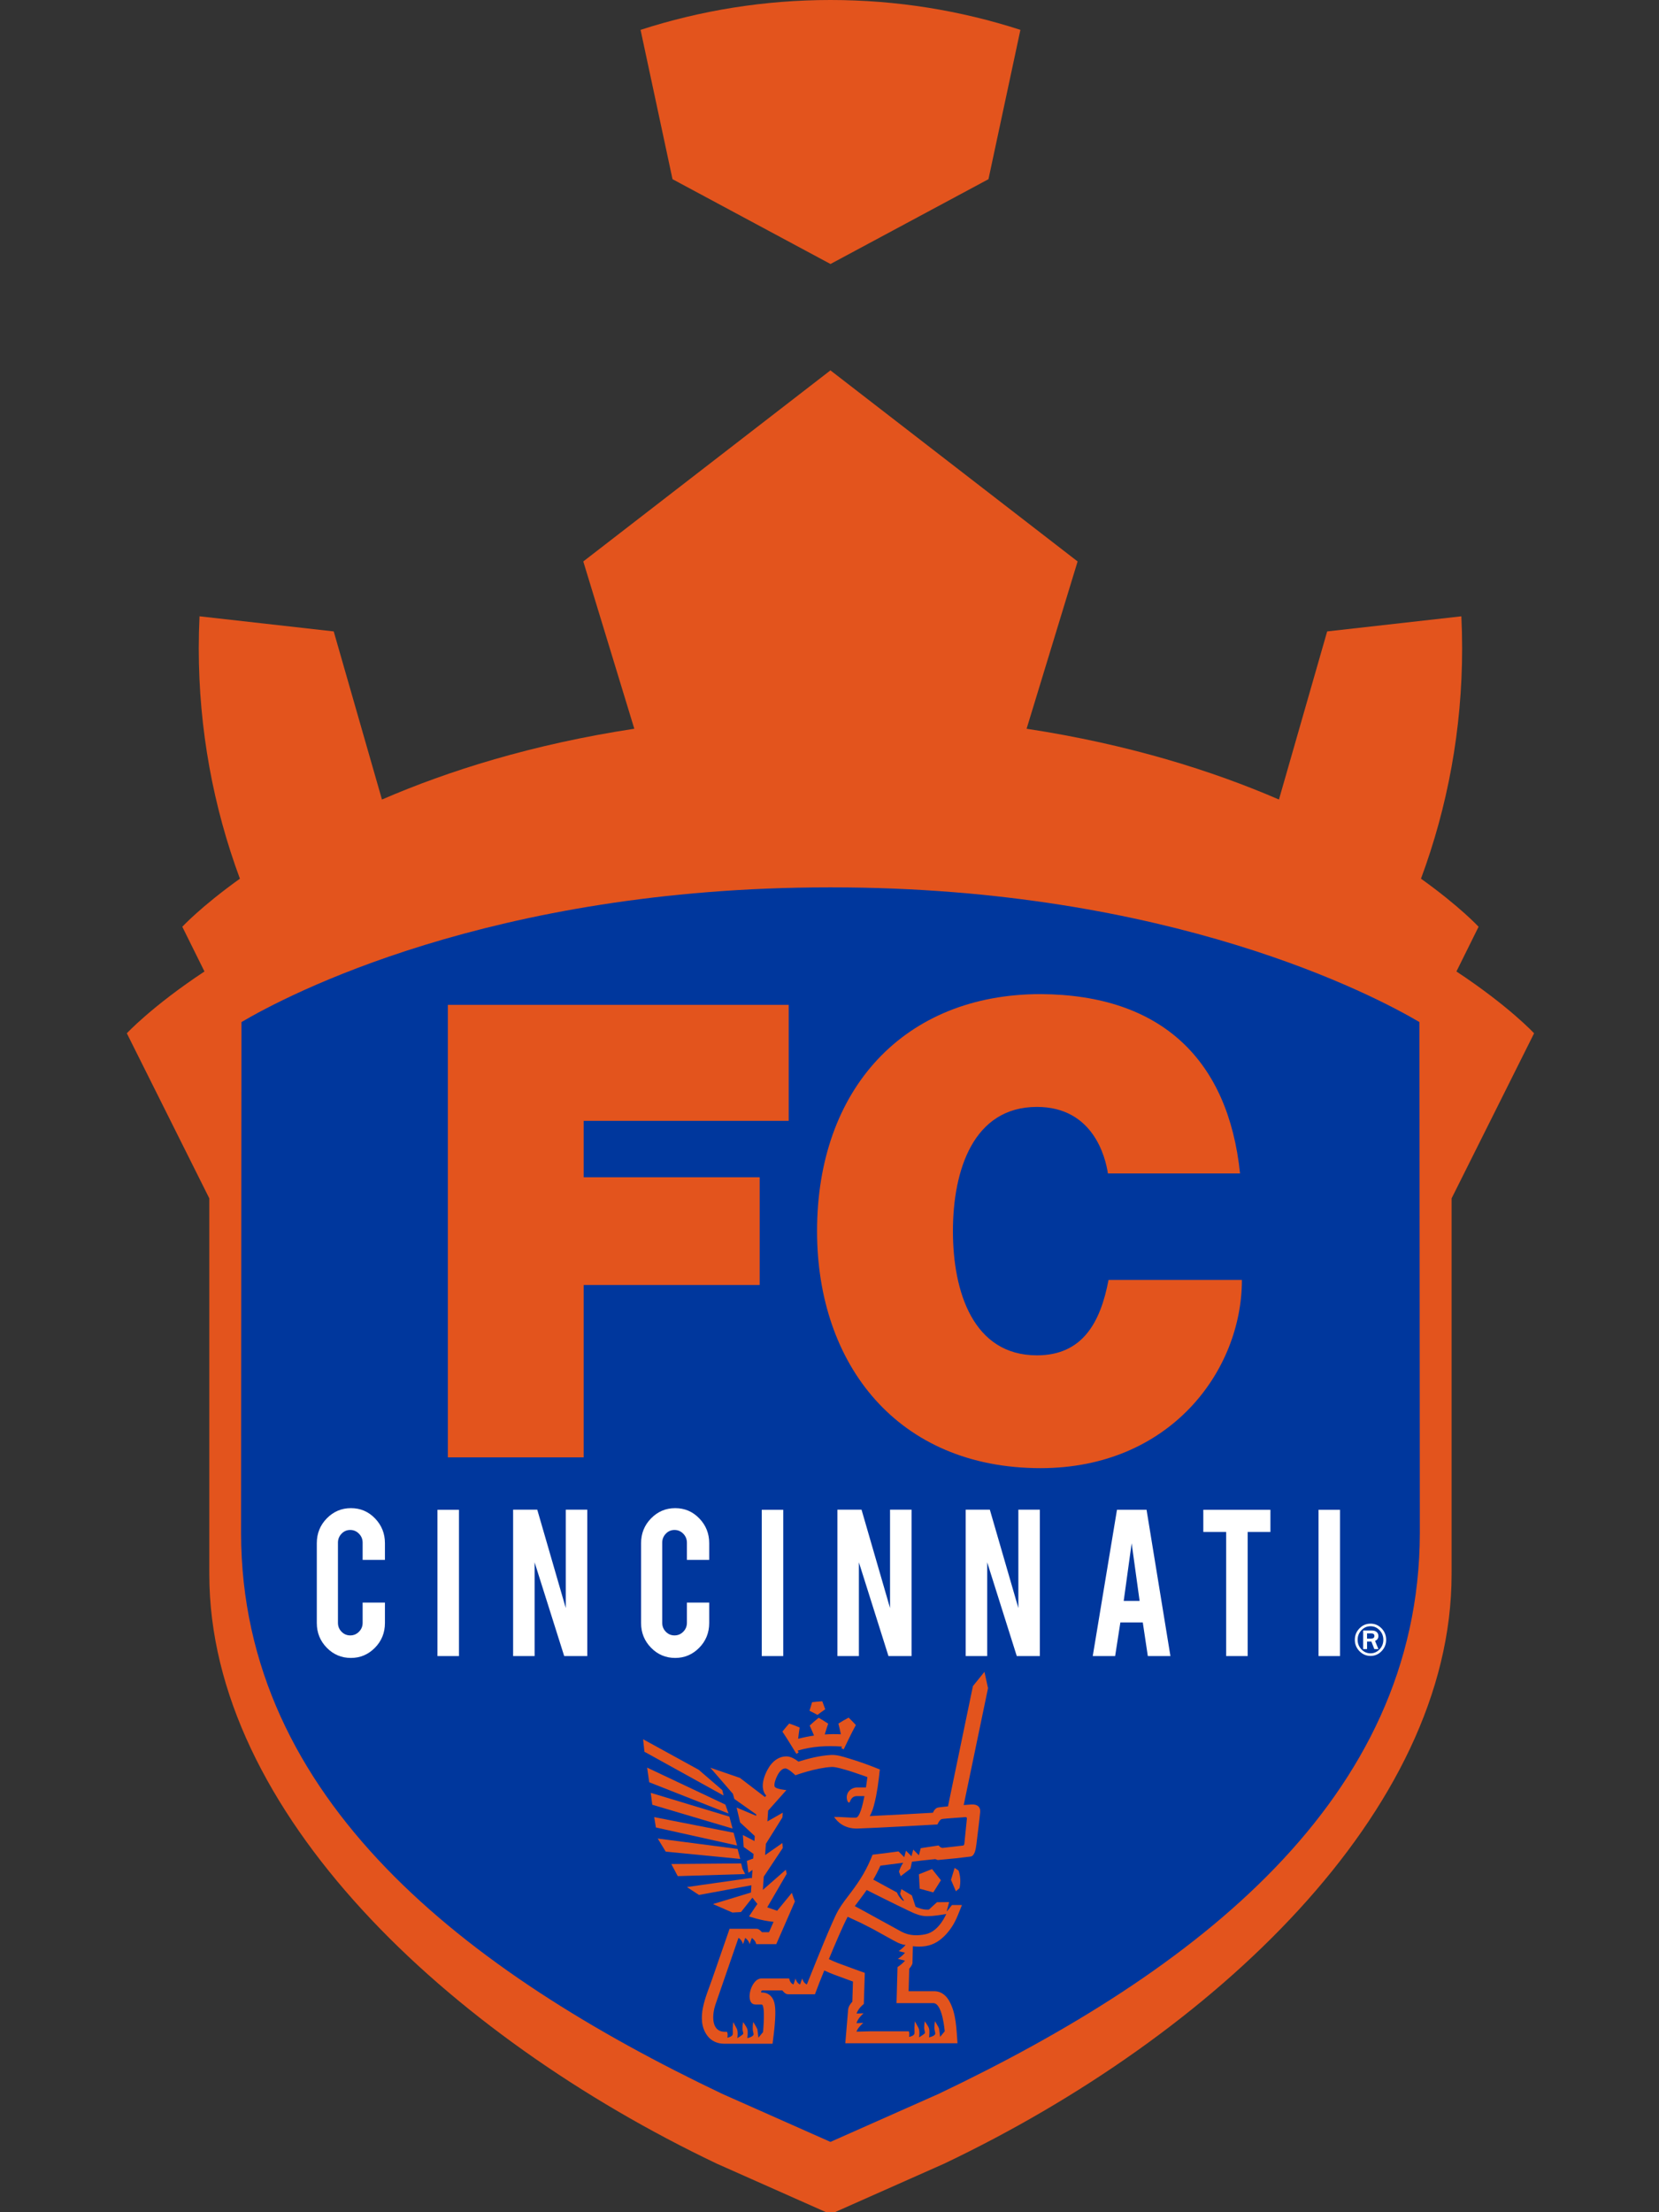
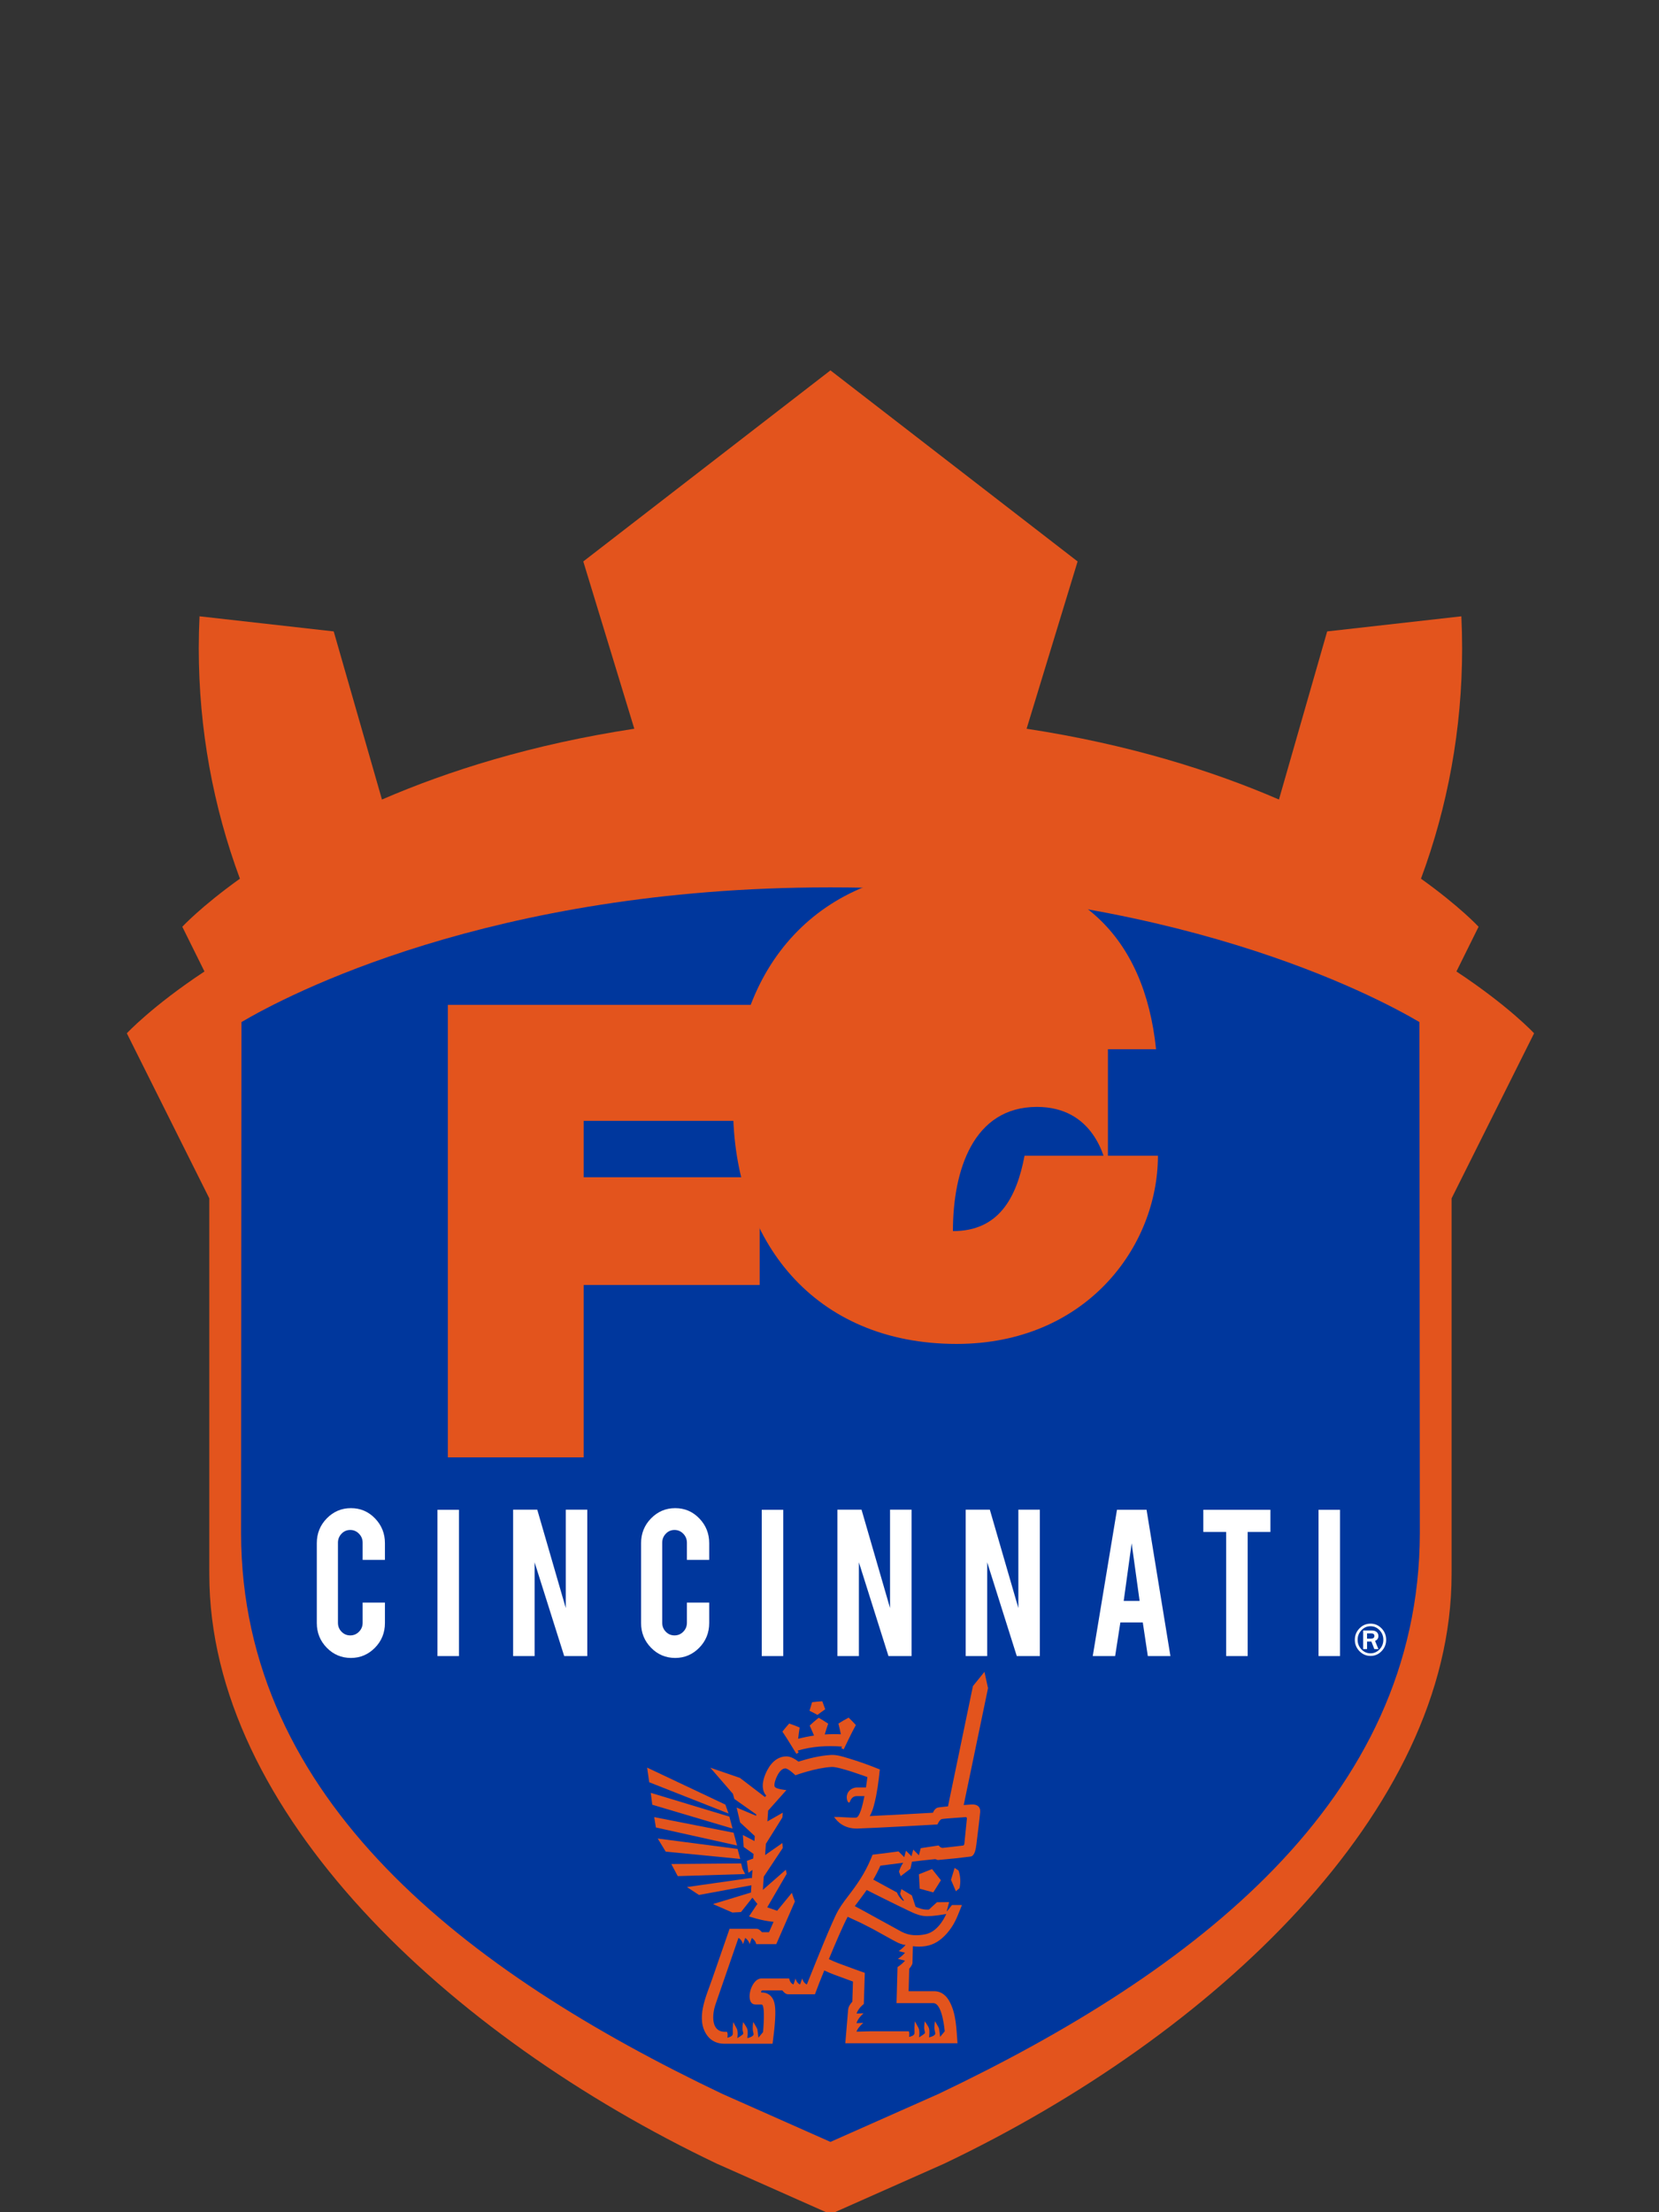
<svg xmlns="http://www.w3.org/2000/svg" version="1.1" id="Layer_1" x="0px" y="0px" viewBox="0 0 864 1152" style="enable-background:new 0 0 864 1152;" xml:space="preserve">
  <rect x="0" y="0" width="864" height="1152" fill="#333333" stroke="none" />
  <style type="text/css">
	.st0{fill:#E3541D;}
	.st1{fill:#00379D;}
	.st2{fill:#FFFFFF;}
</style>
  <g>
    <g>
      <path class="st0" d="M798.95,538.08c0,0-13.05-14.09-40.45-32.19l11.54-23.29c0,0-9.7-10.5-30-25.03    c13.83-37.28,21.43-77.71,21.43-119.97c0-5.59-0.14-11.15-0.4-16.66l-69.89,7.87l-25.11,87.54    c-34.54-14.93-78.13-28.73-131.42-36.86l26.56-87.12l-128.72-99.5l-128.72,99.5l26.57,87.12c-53.3,8.12-96.88,21.93-131.42,36.86    l-25.12-87.54l-69.89-7.87c-0.26,5.52-0.4,11.07-0.4,16.66c0,42.26,7.61,82.69,21.43,119.97c-20.29,14.52-30,25.03-30,25.03    l11.54,23.29C79.1,524,66.05,538.08,66.05,538.08l42.95,85.95v194.24c0,0.12,0.01,0.23,0.01,0.34v1.21    c0,123.42,124.23,240.16,264.29,306.89L432.5,1153l59.2-26.28c140.05-66.73,264.28-183.47,264.28-306.89v-1.21    c0-0.12,0.01-0.23,0.01-0.34V624.03L798.95,538.08z" />
-       <path class="st0" d="M432.53,0h-0.03c-34.47,0-67.68,5.45-98.9,15.55l16.64,77.76l82.26,44.16h0.03l82.26-44.16l16.63-77.76    C500.21,5.45,466.99,0,432.53,0" />
      <path class="st1" d="M432.5,462.1h-0.72c-176.45,0-282.99,56.55-306.03,70.14l-0.2,266.22c0.23,138.87,117.38,228.44,250.6,291.91    l56.34,25.01l56.34-25.01c133.23-63.47,250.37-153.04,250.61-291.91l-0.2-266.22c-23.05-13.59-129.59-70.14-306.03-70.14H432.5z" />
      <path class="st2" d="M182.76,863.36c-4.94,0-9.14-1.78-12.59-5.32c-3.46-3.55-5.18-7.83-5.18-12.86V803.6    c0-5.07,1.74-9.38,5.21-12.92c3.47-3.54,7.66-5.32,12.56-5.32c4.94,0,9.12,1.78,12.56,5.35c3.44,3.57,5.15,7.86,5.15,12.89v8.69    h-11.61v-8.94c0-1.82-0.63-3.38-1.9-4.68c-1.26-1.29-2.78-1.95-4.56-1.95c-1.78,0-3.29,0.65-4.53,1.95    c-1.24,1.3-1.87,2.86-1.87,4.68v41.71c0,1.82,0.62,3.37,1.87,4.65c1.24,1.28,2.75,1.92,4.53,1.92c1.78,0,3.3-0.64,4.56-1.92    c1.27-1.28,1.9-2.82,1.9-4.65v-10.52h11.61v10.64c0,5.07-1.74,9.36-5.21,12.89C191.78,861.59,187.62,863.36,182.76,863.36" />
    </g>
    <rect x="227.83" y="786.21" class="st2" width="11.2" height="76.18" />
    <polygon class="st2" points="279.8,786.15 294.65,837.38 294.65,786.15 305.85,786.15 305.85,862.38 293.83,862.38 278.42,813.57    278.42,862.38 267.23,862.38 267.23,786.15  " />
    <g>
      <path class="st2" d="M351.64,863.36c-4.94,0-9.14-1.78-12.59-5.32c-3.46-3.55-5.18-7.83-5.18-12.86V803.6    c0-5.07,1.74-9.38,5.21-12.92c3.47-3.54,7.66-5.32,12.56-5.32c4.94,0,9.12,1.78,12.56,5.35c3.44,3.57,5.15,7.86,5.15,12.89v8.69    h-11.61v-8.94c0-1.82-0.64-3.38-1.9-4.68c-1.26-1.29-2.78-1.95-4.56-1.95c-1.78,0-3.29,0.65-4.53,1.95    c-1.24,1.3-1.87,2.86-1.87,4.68v41.71c0,1.82,0.62,3.37,1.87,4.65c1.24,1.28,2.75,1.92,4.53,1.92c1.78,0,3.3-0.64,4.56-1.92    c1.26-1.28,1.9-2.82,1.9-4.65v-10.52h11.61v10.64c0,5.07-1.74,9.36-5.21,12.89C360.67,861.59,356.5,863.36,351.64,863.36" />
    </g>
    <rect x="396.72" y="786.21" class="st2" width="11.19" height="76.18" />
    <polygon class="st2" points="448.68,786.15 463.53,837.38 463.53,786.15 474.73,786.15 474.73,862.38 462.71,862.38 447.31,813.57    447.31,862.38 436.11,862.38 436.11,786.15  " />
    <polygon class="st2" points="515.5,786.15 530.36,837.38 530.36,786.15 541.55,786.15 541.55,862.38 529.53,862.38 514.13,813.57    514.13,862.38 502.93,862.38 502.93,786.15  " />
    <path class="st2" d="M589.36,803.65l-4.14,30.04h8.29L589.36,803.65z M583.48,844.87l-2.72,17.51H569.1l12.62-76.18h15.4   l12.43,76.18h-11.77l-2.62-17.51H583.48z" />
    <polygon class="st2" points="638.58,797.76 626.68,797.76 626.68,786.21 661.63,786.21 661.63,797.76 649.78,797.76 649.78,862.39    638.58,862.39  " />
    <rect x="686.68" y="786.21" class="st2" width="11.2" height="76.18" />
    <polygon class="st0" points="233.23,523.28 410.75,523.28 410.75,583.67 303.98,583.67 303.98,613.05 395.63,613.05 395.63,669.15    303.98,669.15 303.98,758.92 233.23,758.92  " />
    <g>
-       <path class="st0" d="M577,611.07c-1.29-8.58-7.72-34.65-36.98-34.65c-33.13,0-43.74,33-43.74,64.68    c0,31.68,10.61,64.69,43.74,64.69c23.8,0,33.12-17.16,37.3-39.27h69.46c0,47.52-37.63,98.01-104.84,98.01    c-74.28,0-116.42-53.79-116.42-123.43c0-74.25,45.67-123.42,116.42-123.42c63.03,0.33,97.77,34.32,103.87,93.39H577z" />
+       <path class="st0" d="M577,611.07c-1.29-8.58-7.72-34.65-36.98-34.65c-33.13,0-43.74,33-43.74,64.68    c23.8,0,33.12-17.16,37.3-39.27h69.46c0,47.52-37.63,98.01-104.84,98.01    c-74.28,0-116.42-53.79-116.42-123.43c0-74.25,45.67-123.42,116.42-123.42c63.03,0.33,97.77,34.32,103.87,93.39H577z" />
    </g>
    <polygon class="st0" points="478.56,976.02 478.97,983.53 486.05,985.46 490.03,979.13 485.4,973.3  " />
    <g>
      <path class="st0" d="M495.27,978.91l2.55,5.95l1.89-1.6c0.7-3.16,0.47-6.32-0.49-9.19l-2.06-1.37L495.27,978.91z" />
      <path class="st0" d="M506.93,939.61c0.45-0.03,0.53-0.03,0.41-0.03h-0.01c-0.01,0-0.01,0-0.03,0c0.01,0,0.01,0,0.03,0    c-0.01,0-0.03,0-0.06,0c-0.05,0.01-0.12,0.01-0.21,0.01c-0.02,0.01-0.03,0.01-0.05,0.01c-0.03,0-0.07,0.01-0.1,0.01    c0.06,0,0.1-0.01,0.14-0.01C507.01,939.6,506.98,939.61,506.93,939.61" />
      <path class="st0" d="M506.16,939.65L506.16,939.65c0.07-0.01,0.14-0.01,0.21-0.01C506.31,939.65,506.24,939.65,506.16,939.65" />
      <path class="st0" d="M502.29,959.52c0,0-0.01,1.49-0.74,1.54c-0.72,0.05-9.36,1.08-10.5,1.21c-1.15,0.14-2.23-1.26-2.23-1.26    c-3.1,0.49-6.2,0.96-9.3,1.42c-0.08,0.31-0.73,2.77-0.97,3.68c-0.55-0.55-2.51-2.51-2.94-2.95c-0.22,0.85-0.83,3.15-0.9,3.46    c-0.14-0.14-2.06-2.06-2.88-2.88l-0.89,3.38l-3.01-3.02c-4.75,0.66-9.55,1.29-13.5,1.72c-1.33,3.45-2.92,6.79-4.76,9.99    c-1.95,3.38-4.18,6.57-6.53,9.68c-2.24,2.99-4.62,5.91-6.5,9.17c-1.26,2.19-2.26,4.53-3.29,6.83c-2.95,6.7-5.72,13.48-8.47,20.27    c-1.57,3.87-3.13,7.74-4.67,11.63c0,0-1.69-0.53-2.43-3.12l-1.1,3.12c0,0-1.7-0.42-2.35-3.12l-1.09,3.12c0,0-1.85-0.54-2.23-3.12    h-14.47c-5.67,0-8.93,13.57-3.06,13.57h2.54h0.48h0.12c2.17,0,0.77,14.36,0.77,14.36l-2.41,2.9l-0.53-4.26    c-0.25-0.92-2.17-3.93-2.17-3.93s-0.32,1.92-0.25,3.72c0.04,1.2,0.51,2.34,0.42,2.84c-0.24,1.24-3.23,1.86-3.23,1.86    s0.44-3.4-0.03-4.73c-0.47-1.33-2.19-3.62-2.19-3.62s-0.33,1.83-0.31,3.54c0.01,1.08,0.57,2.15,0.33,2.64    c-0.27,0.57-3.01,2.18-3.01,2.18s0.54-3.34-0.3-4.95c-0.84-1.59-1.84-3.4-1.84-3.4s-0.21,1.54-0.25,3.14    c-0.03,1.37,0.13,2.8-0.03,3.35c-0.35,1.2-2.77,1.63-2.77,1.63s0.42-2.18-0.23-3.06h-1.07c-7.79-0.05-6.36-9.93-4.98-14    c1.38-4.08,12.05-34.89,12.05-34.89s1.52,0.52,2.38,3.24l1.14-3.24c0,0,1.79,1.12,2.3,3.24l1.15-3.24c0,0,1.93,1.3,2.3,3.24h10.42    l9.7-22.22c-0.57-1.49-1.09-2.99-1.58-4.5l-7.65,9.33c-1.73-0.57-3.47-1.16-5.18-1.78l10.14-17.45c-0.16-0.72-0.31-1.43-0.44-2.13    l-11.97,10.49l0.47-6.9l9.9-14.92c-0.07-0.87-0.14-1.72-0.19-2.58l-9.01,6.29l0.4-5.87l8.62-13.77c0.05-0.85,0.12-1.67,0.18-2.46    l-8,4.57l0.38-5.64l9.43-10.59l-0.01-0.1c0,0-5.54-0.49-6.03-1.82c-0.47-1.34,0.49-4.03,1.48-5.9c0.98-1.87,2.38-3.49,3.99-3.57    c1.6-0.08,5.34,3.57,5.34,3.57s10.55-3.87,18.89-4.33c3.84-0.21,18.6,5.29,18.6,5.29s-0.27,2.32-0.75,5.4h-4.91    c-3.33,0.23-5.82,3.08-4.89,6.56c0.14,0.51,0.4,1.11,0.92,1.32c0.38,0.15,0.73-0.99,0.88-1.28c0.7-1.3,1.67-2.1,3.18-2.1h4.03    c-1.03,5.19-2.55,11.13-4.41,11.2c-3.85,0.13-7.49-0.44-11.39-0.35c1.71,2.56,5.37,6.23,12.25,6.03    c10.53-0.31,41.57-2.12,41.57-2.12s1.11-2.49,2.21-2.79c1.1-0.29,11.79-0.94,12.41-1.03c0.62-0.09,0.74,0.59,0.74,0.59    L502.29,959.52z M473.49,995.13c3.11,1.48,5.9,2.73,9.4,2.71c3.24-0.02,6.72-0.59,9.91-1.15c0,0-3.63,9.03-10.67,10.53    c-4.18,0.89-8.43,0.89-12.55-1.25c-2.01-1.05-22.51-12.42-24.4-13.37c0.46-0.62,4.53-5.97,6.18-8.39    C451.35,984.22,465.76,991.47,473.49,995.13 M486.12,1043.13c4.74,0,5.89,14.65,5.89,14.65l-2.41,2.93l-0.36-2.93l-0.16-1.33    c-0.25-0.92-2.17-3.92-2.17-3.92s-0.33,1.92-0.26,3.72c0.02,0.54,0.12,1.07,0.23,1.52v0.01c0.13,0.57,0.25,1.04,0.19,1.31    c-0.23,1.24-3.23,1.86-3.23,1.86s0.22-1.7,0.18-3.17v-0.03c-0.01-0.6-0.08-1.15-0.21-1.54c-0.47-1.32-2.19-3.62-2.19-3.62    s-0.34,1.82-0.31,3.54c0.01,0.56,0.16,1.12,0.27,1.59c0.01,0.02,0.01,0.03,0.01,0.05c0.1,0.42,0.16,0.76,0.05,0.99    c-0.27,0.57-3.01,2.18-3.01,2.18s0.27-1.63,0.14-3.17c0-0.03,0-0.05-0.01-0.08c-0.06-0.63-0.19-1.24-0.43-1.7    c-0.84-1.6-1.84-3.4-1.84-3.4s-0.21,1.54-0.25,3.14c-0.01,0.67,0.02,1.35,0.03,1.95c0,0.03,0.01,0.07,0.01,0.1    c0.01,0.57,0.01,1.04-0.07,1.31c-0.35,1.2-2.77,1.62-2.77,1.62s0.38-1.98-0.15-2.93h-19.81l-7.4,0.2c0,0,0.25-1.63,3.49-4.57    l-3.49,0.15c0,0,0.38-2.24,3.65-5.13l-3.59,0.09l0.01-0.17c0.22-0.62,1.15-2.74,3.73-4.79l0.51-16.2c0,0-7.89-2.8-13.72-5    c-1.56-0.58-3.29-1.35-5-2.15c3.23-7.81,7.31-17.35,9.71-21.9c0.03-0.05,0.06-0.11,0.08-0.16c2.52,1.17,5.03,2.34,6.92,3.21    c2.13,1.09,4.25,2.17,6.25,3.19c5.29,2.91,11.76,6.57,13.15,7.18c1.59,0.7,3.13,1.09,3.86,1.09c-0.53,0.61-1.8,1.96-3.59,3.21    l3.26,0.83c0,0-1.44,1.87-3.73,3.21l3.76,0.92c0,0-1.37,1.71-3.91,3.36l-0.52,18.77H486.12z M505.82,939.68    c0.02,0,0.05,0,0.1-0.01c0.01,0,0.03,0,0.03,0h0.01c0.03,0,0.07-0.01,0.1-0.01c0.01,0,0.01,0,0.01,0c-0.01,0-0.03,0-0.03,0h0.01    c-0.02,0-0.03,0-0.05,0c0.01,0,0.02,0,0.04,0C505.96,939.67,505.9,939.67,505.82,939.68    C505.79,939.68,505.79,939.68,505.82,939.68c-0.34,0.03-1.88,0.13-3.92,0.29l12.66-60.88l-1.86-8.49l-6.01,7.43l-12.98,62.62    c-2.88,0.28-5.26,0.55-5.69,0.76c-1.5,0.69-2.13,2.56-2.13,2.56c-6.04,0.35-22.4,1.26-32.93,1.74c1.81-3.17,2.55-6.87,3.31-10.42    l0.79-4.5c0.48-3.11,0.81-6.23,1.15-9.36c-5.24-2.12-10.57-4.07-15.97-5.69c-2.98-0.89-6.29-2.02-9.43-1.85    c-5.77,0.32-11.49,1.76-16.99,3.47c-1.79-1.37-3.91-2.68-6.21-2.73c-1.75-0.03-3.47,0.49-4.96,1.4c-2.2,1.34-3.84,3.46-5.04,5.75    c-1.31,2.46-3.28,7.18-1.89,11.04c0.26,0.72,0.64,1.49,1.33,2.22l-0.66,0.75l-13.03-9.96l-15.43-5.31l11.76,13.58l0.75,2.68    l11.41,8.07l-0.05,0.72l-10.16-4.29l1.81,7.74l7.64,7.09l-0.18,2.59l-6.02-3.12l0.41,6.21l5.15,3.64l-0.16,2.37l-3.34,1.26    l0.83,6.19l2.11-1.52l-0.31,4.52l-0.27-0.35l-33.44,4.76l0.08,0.14l6.09,3.99l27.3-5.05l-0.25,3.79l-19.75,6l10.11,4.41l4.47-0.26    l5.93-7.48l2.6,3.29c-0.07-0.03-4.36,6.47-4.36,6.47s6.49,2.28,12.78,2.82l-2.36,5.39h-3.7c0,0-1.44-1.76-2.68-1.76h-14.17    c-3.05,8.78-6.08,17.56-9.13,26.35c-3.01,8.69-8.8,20.71-2.47,29.29c2,2.71,5.11,4.21,8.73,4.21h25.26l0.72-5.88    c0.02-0.14,0.4-3.31,0.6-6.75c0.37-6.64-0.14-9.73-1.95-11.86c-1.19-1.39-2.85-2.16-4.68-2.16h-0.31    c-0.69-0.01-0.33-1.13,0.47-1.12h10.25c0,0,1.4,2.02,2.9,2.02h14.07l2.38-6.25c0.03-0.08,1.02-2.54,2.48-6.16    c1.7,0.79,3.41,1.54,4.98,2.13c3.24,1.21,7.13,2.63,9.96,3.65l-0.33,10.53c0,0-2,1.89-2.19,4.14c-0.19,2.26-1.47,17.46-1.47,17.46    h58.43c-0.58-7.3-0.61-15.48-4.28-21.97c-2.39-4.24-5.56-5.13-7.81-5.13h-13.37l0.32-11.69c0,0,1.62-1.83,1.7-2.99    c0.07-1.06,0.12-7.53,0.2-8.74c4.47,0.52,8.9,0.1,12.79-2.38c3.14-2.01,5.71-4.91,7.74-8.06c2.19-3.4,3.49-7.29,5.03-11.02h-5.2    c-0.67,0.96-2.52,3.18-2.52,3.18l-0.21-0.01c0,0,0.62-2.26,0.62-2.27h-0.01h0.01l0.63-2.43l-6.34,0.07l-4.19,3.84    c-0.3,0.01-0.59,0.02-0.87,0.02h-0.07c-2.08,0-3.88-0.57-5.99-1.51l-1.94-5.9l-5.48-3.28l-0.62,2.43    c0.52,1.22,1.18,2.39,1.97,3.45c-0.02-0.02-0.05-0.03-0.06-0.05c0,0.01-0.2,0.35-0.2,0.35s-2-1.18-3.39-4.43l-12.32-6.7    c1.27-2.19,2.52-4.58,3.71-7.26c1.2-0.14,6.01-0.79,11.88-1.52c-0.94,1.39-1.69,2.95-2.19,4.65l0.88,2.35l5.08-3.88l0.79-3.67    c4.04-0.49,8.27-0.96,11.99-1.32c0.53-0.05,1.09,0.49,1.6,0.44c5.44-0.52,9.42-0.9,9.43-0.9c3.09-0.35,6.15-0.71,7.46-0.89    c2.08-0.25,2.72-3.44,3.09-6.45c0.37-3.01,1.82-14.65,1.97-16.97C510.58,941.09,509.23,939.46,505.82,939.68" />
      <path class="st0" d="M506.17,939.65c-0.03,0-0.07,0.01-0.1,0.01h-0.01c0.23-0.01,0.57-0.03,0.86-0.05    C506.74,939.62,506.5,939.63,506.17,939.65" />
      <path class="st0" d="M505.96,939.67L505.96,939.67c-0.01,0-0.02,0-0.03,0C505.94,939.67,505.95,939.67,505.96,939.67" />
      <path class="st0" d="M505.87,939.67c0.01,0,0.04,0,0.06-0.01c-0.01,0-0.03,0.01-0.04,0.01    C505.89,939.67,505.88,939.67,505.87,939.67" />
      <path class="st0" d="M473.48,995.13C465.76,991.47,475.64,996.16,473.48,995.13" />
      <path class="st0" d="M429.78,890.1c-0.49-1.4-1.01-2.78-1.54-4.17c-1.78,0.1-3.54,0.27-5.3,0.48c-0.48,1.48-0.94,2.97-1.36,4.46    c1.42,0.68,2.8,1.4,4.16,2.15C427.05,892.02,428.39,891.04,429.78,890.1" />
      <path class="st0" d="M415.95,912.56l-0.55-0.94c7.83-2.28,15.03-2.64,23.12-2.11l-0.38,0.85l1.26,0.59c0,0,4.46-9.42,6.33-12.64    c-1.2-1.32-2.45-2.62-3.76-3.87c-1.85,0.98-3.62,2.02-5.34,3.11c0.47,1.85,0.9,3.71,1.3,5.56c-2.8-0.12-5.62-0.1-8.41,0.1    c0.55-1.88,1.15-3.75,1.8-5.62c-1.59-1.07-3.24-2.1-4.96-3.08c-1.63,1.31-3.19,2.66-4.68,4.06c0.79,1.73,1.54,3.47,2.26,5.22    c-2.78,0.4-5.54,0.96-8.27,1.67c0.21-1.95,0.47-3.9,0.78-5.86c-1.76-0.76-3.58-1.46-5.44-2.09c-1.24,1.38-2.41,2.78-3.53,4.21    c2.17,3.15,7.28,11.58,7.28,11.58L415.95,912.56z" />
    </g>
    <polygon class="st0" points="386.67,973.14 385.99,970.37 349.61,970.68 352.97,976.98 388.07,975.9  " />
    <polygon class="st0" points="384.13,962.83 342.54,957.41 346.7,964.23 385.52,968.03  " />
    <polygon class="st0" points="382.05,954.37 340.71,946.26 341.59,951.65 383.87,961.04  " />
    <polygon class="st0" points="379.85,946 338.91,933.61 339.71,939.81 381.52,952.22  " />
    <polygon class="st0" points="377.76,939.73 337.02,920.48 338.12,928.1 379.42,944.38  " />
-     <polygon class="st0" points="376.18,932.22 363.89,921.61 334.92,905.7 335.62,912.21 376.83,935  " />
    <g>
      <path class="st2" d="M711.95,853.3h2.07c1.17,0,1.76-0.46,1.76-1.39c0-0.88-0.53-1.32-1.61-1.32h-2.22V853.3z M717.86,858.74    h-2.12l-1.53-3.91h-2.25v3.91h-2.02v-9.67h4.37c1.2,0,2.09,0.27,2.67,0.81c0.59,0.53,0.88,1.22,0.88,2.06    c0,1.2-0.58,2.06-1.74,2.55L717.86,858.74z M720.44,853.9c0-1.93-0.65-3.59-1.96-4.97c-1.31-1.39-2.88-2.08-4.7-2.08    c-1.87,0-3.46,0.69-4.76,2.08c-1.31,1.38-1.97,3.04-1.97,4.97c0,1.95,0.66,3.62,1.97,5c1.31,1.37,2.89,2.06,4.73,2.06    c1.83,0,3.4-0.69,4.71-2.06C719.78,857.52,720.44,855.86,720.44,853.9 M721.9,853.92c0,2.3-0.8,4.27-2.39,5.92    c-1.59,1.65-3.51,2.47-5.74,2.47c-2.24,0-4.17-0.83-5.77-2.47c-1.61-1.65-2.41-3.62-2.41-5.93c0-2.3,0.8-4.28,2.4-5.93    c1.59-1.64,3.53-2.47,5.8-2.47c2.23,0,4.14,0.83,5.73,2.47C721.11,849.62,721.9,851.6,721.9,853.92" />
    </g>
  </g>
  <g>
</g>
  <g>
</g>
  <g>
</g>
  <g>
</g>
  <g>
</g>
  <g>
</g>
</svg>